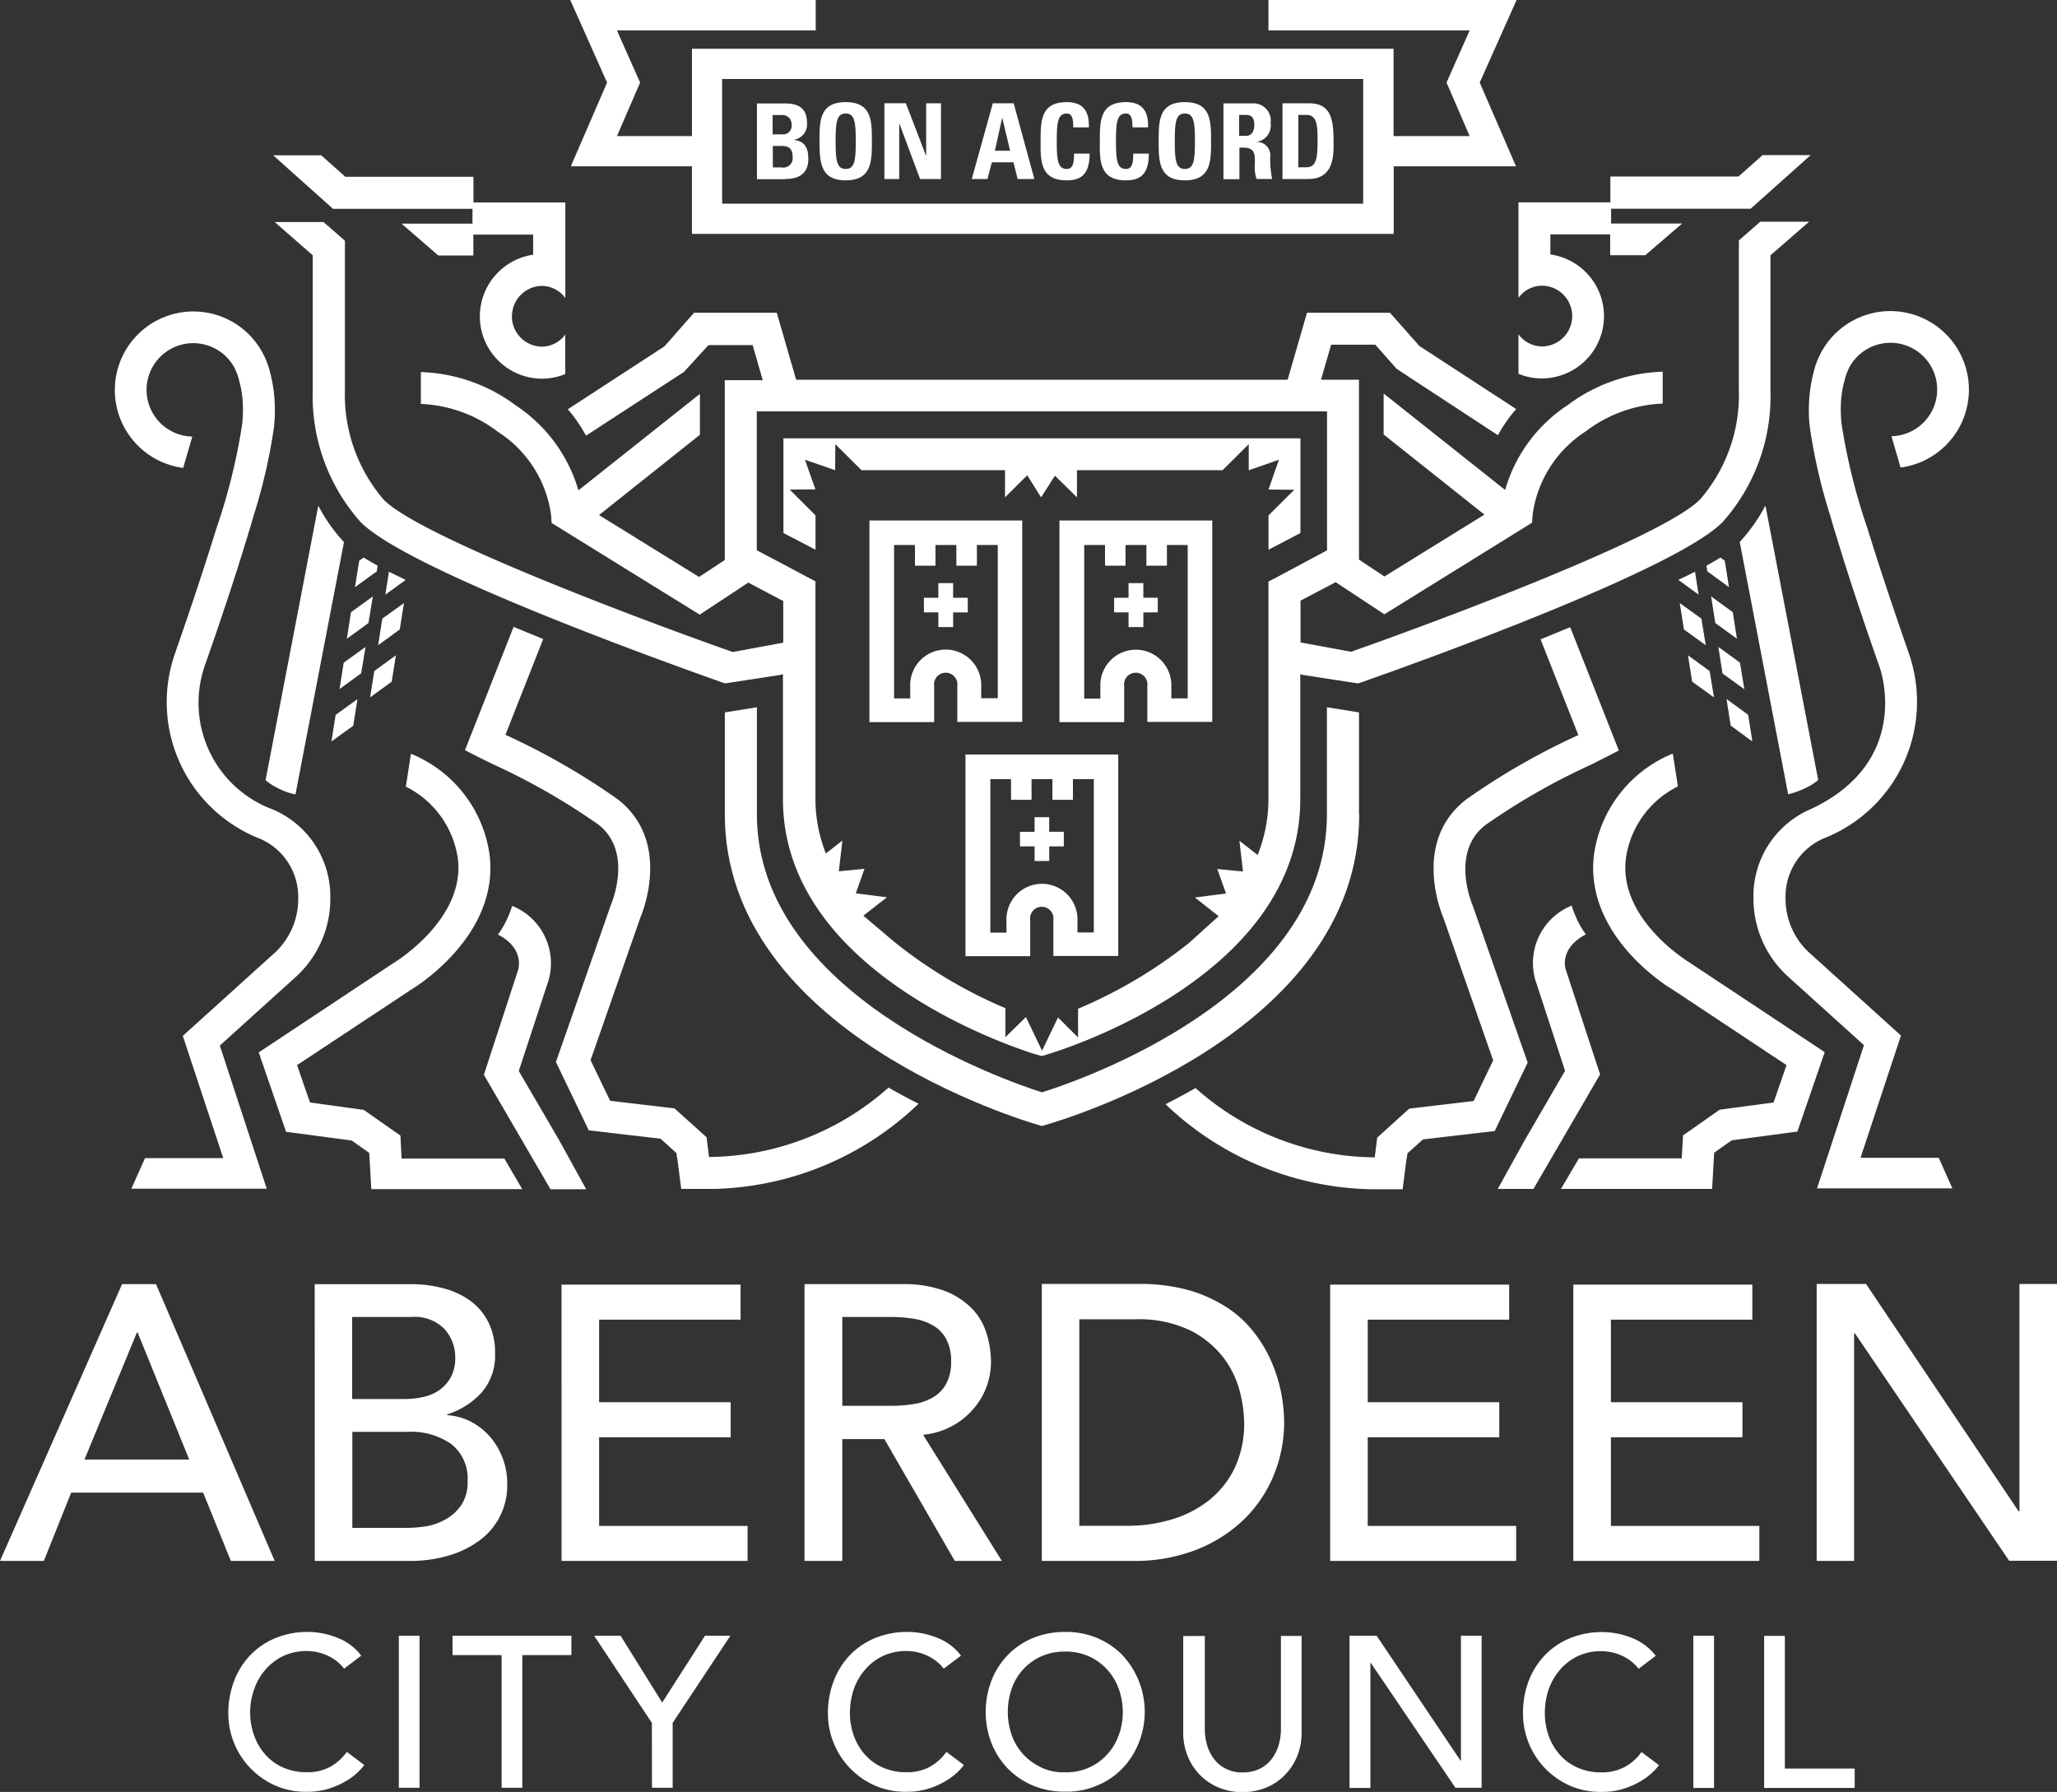
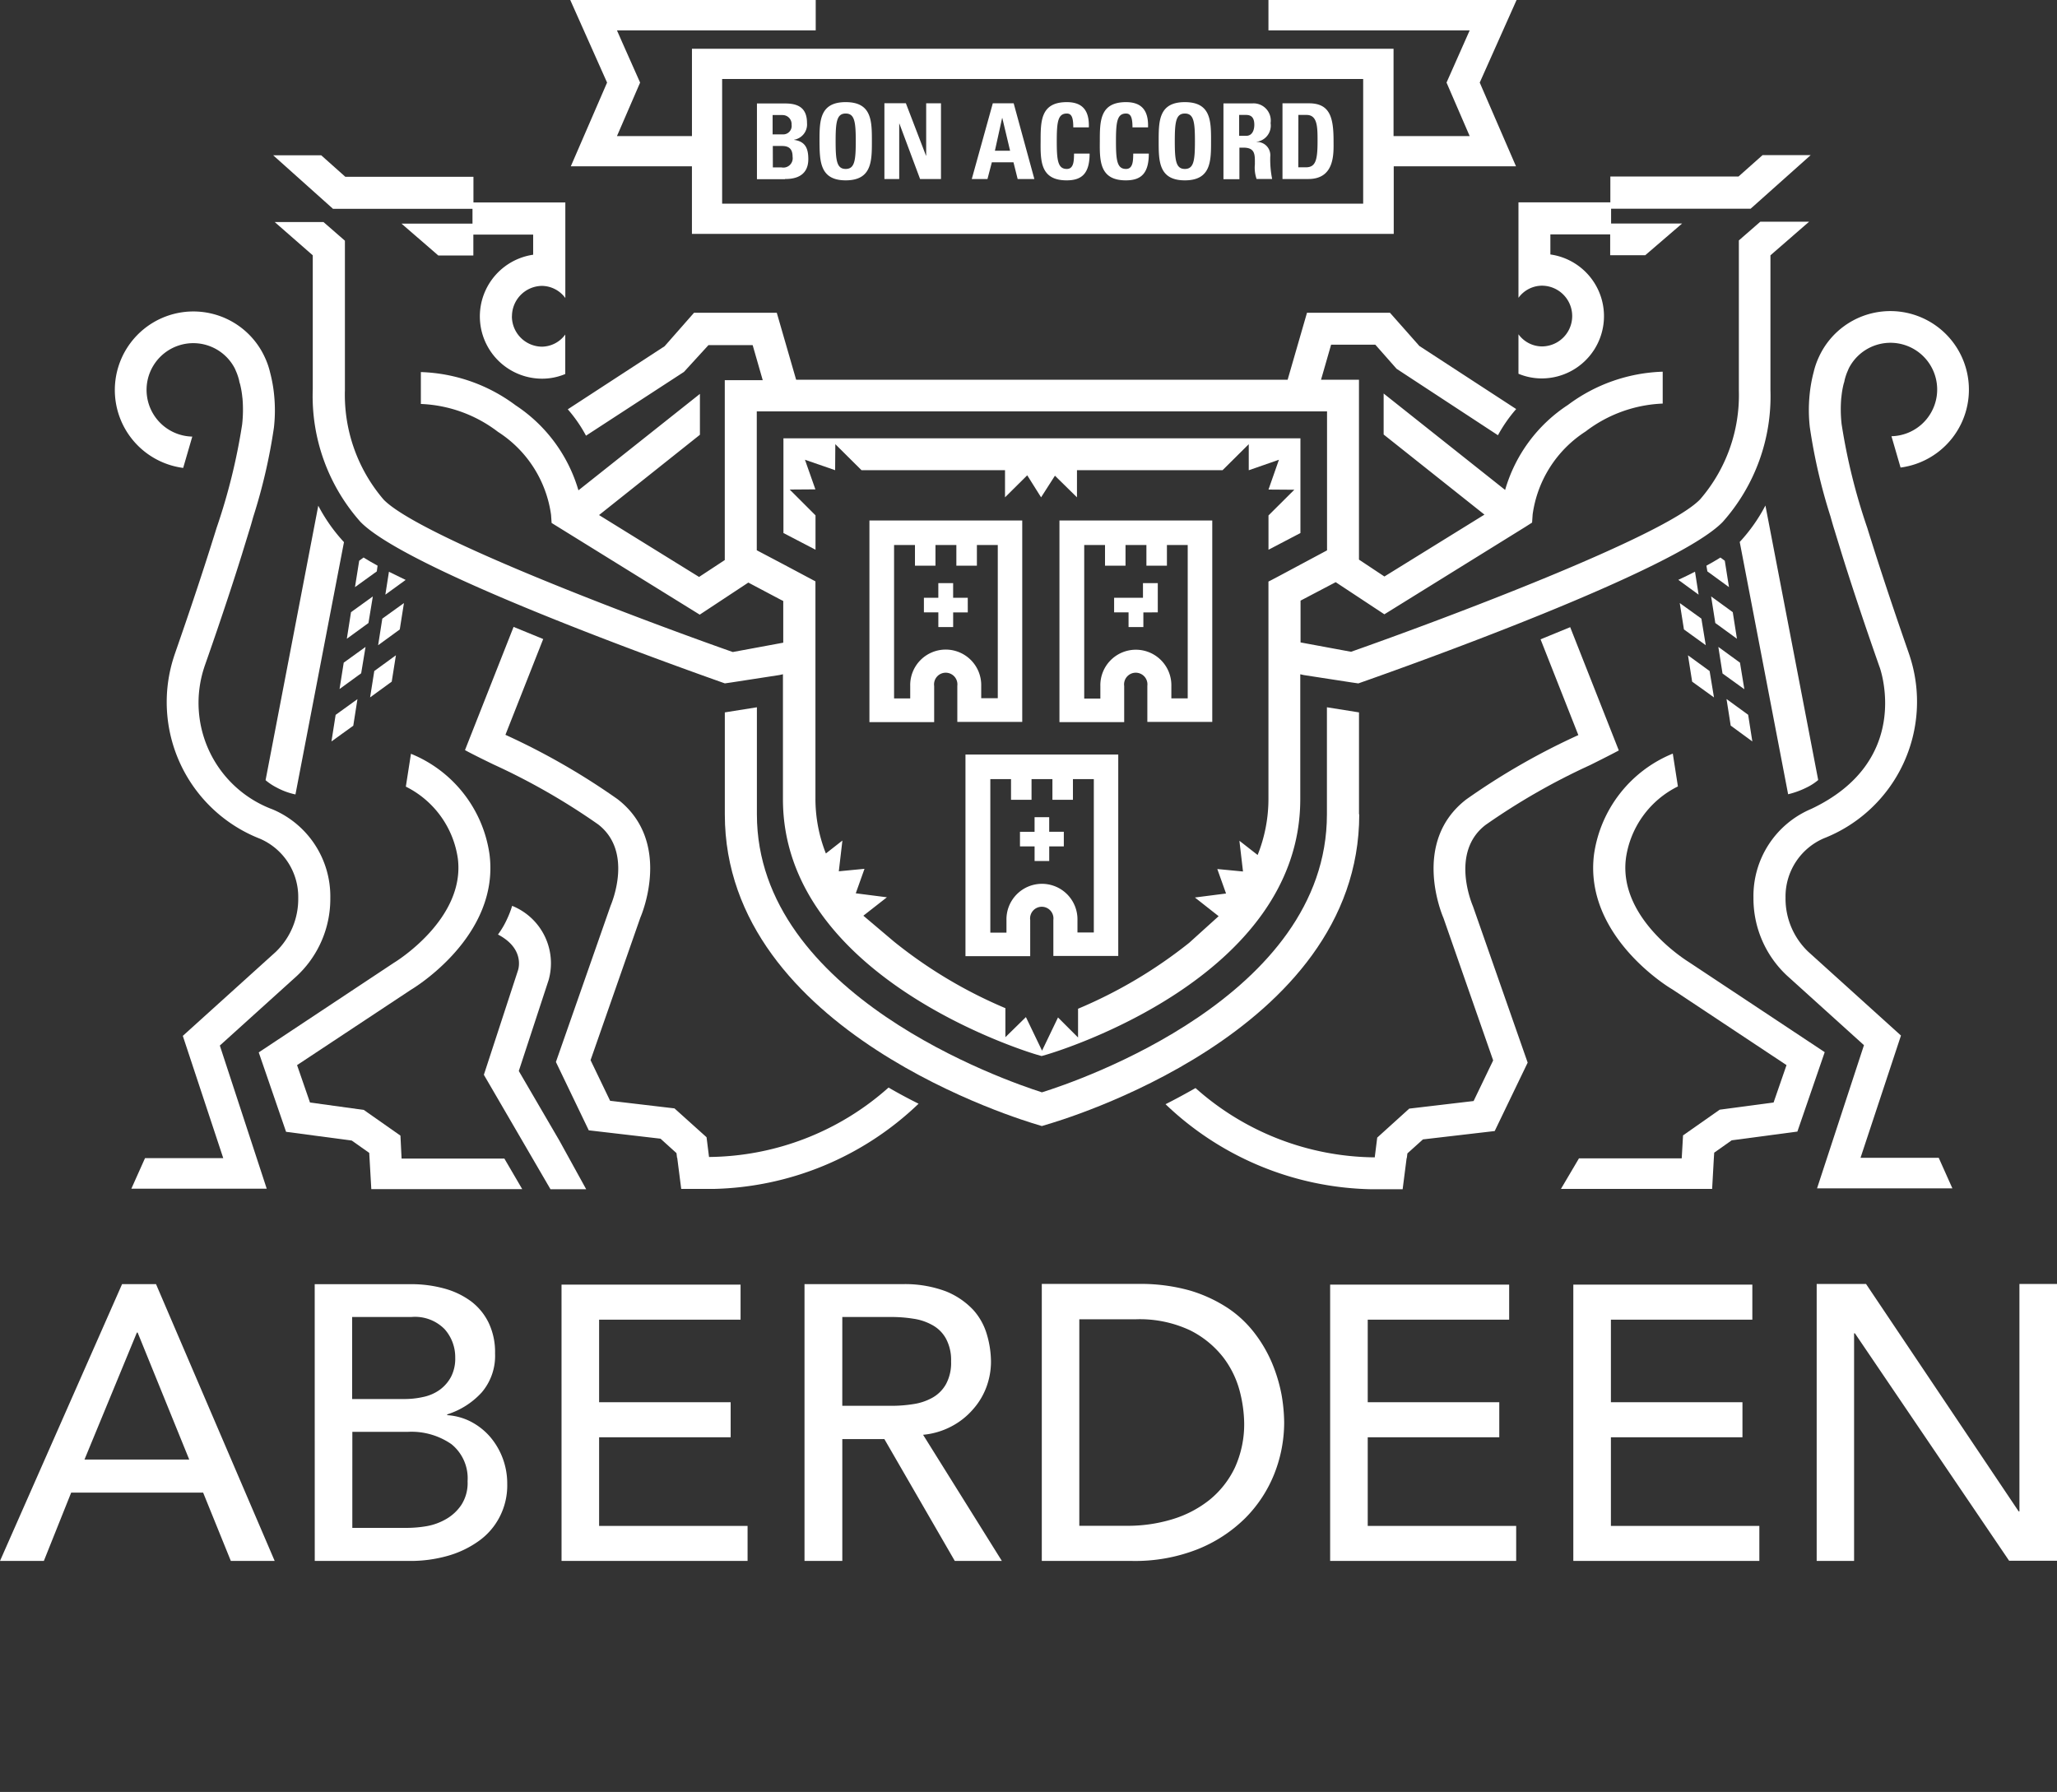
<svg xmlns="http://www.w3.org/2000/svg" id="Group_702" data-name="Group 702" width="88.05" height="76.707" viewBox="0 0 88.05 76.707">
  <rect x="0" y="0" width="88.05" height="76.707" fill="#333333" stroke="none" />
  <defs>
    <clipPath id="clip-path">
      <rect id="Rectangle_953" data-name="Rectangle 953" width="88.05" height="76.707" fill="#fff" />
    </clipPath>
  </defs>
  <g id="Group_701" data-name="Group 701" transform="translate(0 0)" clip-path="url(#clip-path)">
    <path id="Path_694" data-name="Path 694" d="M0,79.494H1.877l1.17-2.925H8.695l1.186,2.925h1.877L6.679,67.646H5.225Zm3.616-4.339,2.243-5.436h.033L8.1,75.154Zm9.857,4.339h4.071a5.819,5.819,0,0,0,1.625-.219,4.259,4.259,0,0,0,1.324-.634,2.873,2.873,0,0,0,.894-1.032,2.929,2.929,0,0,0,.325-1.414,3.073,3.073,0,0,0-.748-2.031,2.814,2.814,0,0,0-.813-.634,2.554,2.554,0,0,0-1.008-.276v-.033a3.365,3.365,0,0,0,1.479-.943,2.41,2.41,0,0,0,.569-1.666,2.909,2.909,0,0,0-.276-1.316,2.54,2.54,0,0,0-.756-.918,3.44,3.44,0,0,0-1.138-.544,5.34,5.34,0,0,0-1.43-.187h-4.12Zm1.609-10.442h2.527a1.773,1.773,0,0,1,1.422.52,1.8,1.8,0,0,1,.455,1.219,1.7,1.7,0,0,1-.179.821,1.652,1.652,0,0,1-.479.553,1.857,1.857,0,0,1-.707.309,3.616,3.616,0,0,1-.853.089H15.073v-3.51Zm0,4.916h2.381a3,3,0,0,1,1.861.528,1.877,1.877,0,0,1,.691,1.585,1.729,1.729,0,0,1-.268,1.016,1.96,1.96,0,0,1-.658.609,2.541,2.541,0,0,1-.829.3,5.1,5.1,0,0,1-.813.073H15.081Zm8.955,5.526H32v-1.5H25.645V74.2h5.631v-1.5H25.645V69.166H31.7v-1.5H24.036Zm10.409,0h1.609V74.277h1.8l3.015,5.217h2.015l-3.372-5.4a3.237,3.237,0,0,0,1.211-.358,3.152,3.152,0,0,0,.918-.723,3.015,3.015,0,0,0,.577-.951,3.127,3.127,0,0,0,.2-1.1,4.168,4.168,0,0,0-.171-1.146,2.69,2.69,0,0,0-.593-1.073,3.289,3.289,0,0,0-1.162-.788,4.978,4.978,0,0,0-1.877-.309H34.437V79.494Zm1.609-10.442h2.113a5.853,5.853,0,0,1,.926.073,2.331,2.331,0,0,1,.821.276,1.459,1.459,0,0,1,.577.577,1.925,1.925,0,0,1,.219.975,1.9,1.9,0,0,1-.219.975,1.513,1.513,0,0,1-.577.577,2.388,2.388,0,0,1-.821.276,5.931,5.931,0,0,1-.926.073H36.054Zm8.532,10.442h3.876a7.284,7.284,0,0,0,2.8-.5,6.127,6.127,0,0,0,2.04-1.333,5.636,5.636,0,0,0,1.243-1.893,6,6,0,0,0,.423-2.2,7.293,7.293,0,0,0-.114-1.2,6.832,6.832,0,0,0-.39-1.308,5.791,5.791,0,0,0-.731-1.276,4.8,4.8,0,0,0-1.154-1.1,6.125,6.125,0,0,0-1.641-.764,7.787,7.787,0,0,0-2.2-.284H44.594V79.494ZM46.195,69.15h2.413a5.068,5.068,0,0,1,2.348.479,4.15,4.15,0,0,1,1.414,1.162,4.105,4.105,0,0,1,.7,1.446,5.8,5.8,0,0,1,.187,1.333,4.489,4.489,0,0,1-.4,1.934,3.978,3.978,0,0,1-1.089,1.381,4.755,4.755,0,0,1-1.6.829,6.547,6.547,0,0,1-1.934.276H46.2V69.15ZM56.937,79.494H64.9v-1.5H58.546V74.2h5.631v-1.5H58.546V69.166H64.6v-1.5H56.937Zm10.409,0h7.963v-1.5H68.955V74.2h5.631v-1.5H68.955V69.166h6.054v-1.5H67.346Zm10.409,0h1.609V69.751H79.4L86,79.485H88.05V67.638H86.442v9.735h-.033l-6.533-9.735H77.763V79.494Z" transform="translate(0 -12.676)" fill="#fff" />
-     <path id="Path_695" data-name="Path 695" d="M17.718,86.986a2.329,2.329,0,0,0-1.016-.764,3.455,3.455,0,0,0-1.268-.252,3.606,3.606,0,0,0-1.381.26,3.165,3.165,0,0,0-1.073.723,3.287,3.287,0,0,0-.7,1.105,3.874,3.874,0,0,0-.252,1.389,3.376,3.376,0,0,0,1.95,3.072,3.234,3.234,0,0,0,1.4.293,3.068,3.068,0,0,0,.991-.146,3.4,3.4,0,0,0,.731-.333,2.538,2.538,0,0,0,.488-.374,2.236,2.236,0,0,0,.26-.293l-.748-.561a2.15,2.15,0,0,1-.715.642,2.019,2.019,0,0,1-.983.228,2.425,2.425,0,0,1-1.024-.2,2.173,2.173,0,0,1-.764-.553,2.472,2.472,0,0,1-.479-.813,2.8,2.8,0,0,1-.171-.975,2.87,2.87,0,0,1,.179-1.032,2.444,2.444,0,0,1,.5-.845,2.322,2.322,0,0,1,.764-.569,2.364,2.364,0,0,1,1-.2,2.09,2.09,0,0,1,.878.2,1.872,1.872,0,0,1,.7.553Zm1.609,5.656h.886V86.133h-.886Zm4.4,0h.886v-5.68h2.1v-.829H21.626v.829h2.1Zm6.436,0h.886V89.862l2.47-3.73H32.434L30.6,88.993l-1.78-2.86H27.688l2.47,3.73Zm13.229-5.656a2.329,2.329,0,0,0-1.016-.764A3.455,3.455,0,0,0,41.1,85.97a3.606,3.606,0,0,0-1.381.26,3.165,3.165,0,0,0-1.073.723,3.287,3.287,0,0,0-.7,1.105,3.874,3.874,0,0,0-.252,1.389,3.376,3.376,0,0,0,1.95,3.072,3.234,3.234,0,0,0,1.4.293,3.068,3.068,0,0,0,.991-.146,3.4,3.4,0,0,0,.731-.333,2.538,2.538,0,0,0,.488-.374,2.236,2.236,0,0,0,.26-.293l-.748-.561a2.15,2.15,0,0,1-.715.642,2.019,2.019,0,0,1-.983.228,2.425,2.425,0,0,1-1.024-.2,2.173,2.173,0,0,1-.764-.553,2.472,2.472,0,0,1-.479-.813,2.793,2.793,0,0,1-.163-.975,3.055,3.055,0,0,1,.171-1.032,2.578,2.578,0,0,1,.5-.845,2.322,2.322,0,0,1,.764-.569,2.364,2.364,0,0,1,1-.2,2.09,2.09,0,0,1,.878.2,1.872,1.872,0,0,1,.7.553Zm5.826,5.558a3.165,3.165,0,0,0,1.073-.723,3.346,3.346,0,0,0,.7-1.081,3.564,3.564,0,0,0-.7-3.787,3.286,3.286,0,0,0-1.073-.723,3.447,3.447,0,0,0-1.373-.26,3.594,3.594,0,0,0-1.373.26,3.165,3.165,0,0,0-1.073.723,3.3,3.3,0,0,0-.7,1.089,3.737,3.737,0,0,0,0,2.7,3.394,3.394,0,0,0,.7,1.081,3.286,3.286,0,0,0,1.073.723,3.447,3.447,0,0,0,1.373.26,3.287,3.287,0,0,0,1.373-.26m-2.381-.772a2.432,2.432,0,0,1-.772-.553,2.465,2.465,0,0,1-.5-.821,3.06,3.06,0,0,1,0-2.015,2.365,2.365,0,0,1,1.268-1.373,2.413,2.413,0,0,1,1.016-.2,2.36,2.36,0,0,1,1.788.756,2.465,2.465,0,0,1,.5.821,2.952,2.952,0,0,1,.179,1.008,2.77,2.77,0,0,1-.179,1.008,2.386,2.386,0,0,1-.5.821,2.312,2.312,0,0,1-.772.553,2.387,2.387,0,0,1-1.016.2,2.294,2.294,0,0,1-1.016-.2m6.07-5.631v4.128a2.625,2.625,0,0,0,.2,1.032,2.417,2.417,0,0,0,1.341,1.333,2.657,2.657,0,0,0,.991.187,2.7,2.7,0,0,0,1-.187,2.348,2.348,0,0,0,.8-.528,2.492,2.492,0,0,0,.536-.8,2.625,2.625,0,0,0,.2-1.032V86.141h-.886v3.99a2.407,2.407,0,0,1-.081.626,1.839,1.839,0,0,1-.276.6,1.484,1.484,0,0,1-.5.447,1.594,1.594,0,0,1-.772.179,1.508,1.508,0,0,1-.772-.179,1.42,1.42,0,0,1-.5-.447,1.839,1.839,0,0,1-.276-.6,2.5,2.5,0,0,1-.081-.626v-3.99Zm7.126,6.5h.886V87.294h.016l3.624,5.347h1.121V86.133H64.79v5.347h-.016l-3.592-5.347H60.021v6.509Zm13.1-5.656a2.376,2.376,0,0,0-1.016-.764,3.455,3.455,0,0,0-1.268-.252,3.606,3.606,0,0,0-1.381.26,3.165,3.165,0,0,0-1.073.723,3.287,3.287,0,0,0-.7,1.105,3.871,3.871,0,0,0-.244,1.389,3.376,3.376,0,0,0,1.95,3.072,3.234,3.234,0,0,0,1.4.293,3.068,3.068,0,0,0,.991-.146,3.4,3.4,0,0,0,.731-.333,2.538,2.538,0,0,0,.488-.374,2.236,2.236,0,0,0,.26-.293l-.748-.561a2.1,2.1,0,0,1-.723.642,2.019,2.019,0,0,1-.983.228,2.425,2.425,0,0,1-1.024-.2,2.173,2.173,0,0,1-.764-.553,2.472,2.472,0,0,1-.479-.813,2.793,2.793,0,0,1-.163-.975,3.056,3.056,0,0,1,.171-1.032,2.578,2.578,0,0,1,.5-.845,2.322,2.322,0,0,1,.764-.569,2.364,2.364,0,0,1,1-.2,2.09,2.09,0,0,1,.878.2,1.872,1.872,0,0,1,.7.553Zm1.609,5.656h.886V86.133h-.886Zm3.031,0h3.876v-.829h-2.99v-5.68h-.886Z" transform="translate(-2.255 -16.113)" fill="#fff" />
    <path id="Path_696" data-name="Path 696" d="M63.989,8.719H36.541V3.38H63.981V8.719ZM68.54,1.3l-.991,2.235.991,2.291H65.281V2.088H35.249V5.826h-3.21l.991-2.291L32.25,1.78,32.039,1.3h8.508V0H30.04l1.576,3.535L30.064,7.118h5.184v2.893H65.289V7.118h5.233L68.97,3.535,70.547,0H59.926V1.3Z" transform="translate(-5.63 0)" fill="#fff" />
    <path id="Path_697" data-name="Path 697" d="M40.553,7.257h.4c.341,0,.447.179.447.463a.4.4,0,0,1-.471.455h-.374Zm0-1.324h.414a.387.387,0,0,1,.39.414A.362.362,0,0,1,41,6.761h-.455V5.933Zm.52,2.738c.284,0,1-.033,1-.853,0-.447-.122-.756-.609-.821V6.989a.664.664,0,0,0,.553-.715c0-.691-.431-.837-.943-.837h-1.2V8.679h1.2Zm2.6-.431c-.382,0-.431-.358-.431-1.186s.049-1.186.431-1.186.431.358.431,1.186-.049,1.186-.431,1.186m0,.488c1.121,0,1.121-.829,1.121-1.674,0-.861,0-1.674-1.121-1.674s-1.121.813-1.121,1.674c.008.845.008,1.674,1.121,1.674m2.291-.057V6.3h.008l.886,2.373h.894V5.429h-.634V7.671H47.11l-.861-2.243H45.33V8.671h.634m3.778,0,.187-.715h.926l.179.715h.715l-.886-3.242H49.97l-.9,3.242ZM50.71,7.46h-.65l.309-1.4h.008Zm2.421,1.268c.634,0,.983-.276.983-1.146h-.666c-.008.26.008.658-.309.658-.382,0-.431-.358-.431-1.186s.049-1.186.431-1.186c.2,0,.276.163.276.593h.666c.024-.7-.252-1.081-.943-1.081-1.121,0-1.121.813-1.121,1.674-.008.845-.008,1.674,1.113,1.674m2.535,0c.634,0,.983-.276.983-1.146h-.666c-.008.26.008.658-.309.658-.382,0-.431-.358-.431-1.186s.049-1.186.431-1.186c.2,0,.276.163.276.593h.666c.024-.7-.252-1.081-.943-1.081-1.121,0-1.121.813-1.121,1.674-.008.845-.008,1.674,1.113,1.674m2.527-.488c-.382,0-.431-.358-.431-1.186s.049-1.186.431-1.186.431.358.431,1.186-.049,1.186-.431,1.186m0,.488c1.121,0,1.121-.829,1.121-1.674,0-.861,0-1.674-1.121-1.674s-1.121.813-1.121,1.674c0,.845,0,1.674,1.121,1.674m2.324-2.8h.3c.219,0,.349.114.349.423,0,.2-.073.471-.349.471h-.3Zm0,1.4H60.7c.52,0,.488.325.488.715a1.476,1.476,0,0,0,.073.626h.666a4.276,4.276,0,0,1-.081-.951.569.569,0,0,0-.585-.634V7.078a.7.7,0,0,0,.6-.8.738.738,0,0,0-.764-.845H59.843V8.679h.683V7.33Zm2.535-1.4H63.4c.471,0,.471.528.471,1.121,0,.813-.081,1.121-.5,1.121h-.325ZM62.37,8.671h1.105c1.162,0,1.081-1.138,1.081-1.641,0-1.008-.163-1.6-1.056-1.6H62.37Z" transform="translate(-7.473 -1.008)" fill="#fff" />
    <path id="Path_698" data-name="Path 698" d="M51.285,35.026h-.7V34.5a1.52,1.52,0,1,0-3.039.008v.528h-.691V28.468h.894v.886h.878v-.886h.894v.886H50.4v-.886h.894v6.557Zm1.056,1.024V27.42H45.8v8.63h2.771V34.506a.5.5,0,1,1,.991-.008v1.544h2.779Z" transform="translate(-8.584 -5.139)" fill="#fff" />
    <path id="Path_699" data-name="Path 699" d="M50.547,31.346h-.626V30.72h-.634v.626H48.67v.626h.618V32.6h.634v-.626h.626Z" transform="translate(-9.122 -5.758)" fill="#fff" />
-     <path id="Path_700" data-name="Path 700" d="M60.559,31.971v-.626h-.618V30.72h-.634v.626H58.69v.626h.618V32.6h.634v-.626Z" transform="translate(-11 -5.758)" fill="#fff" />
+     <path id="Path_700" data-name="Path 700" d="M60.559,31.971v-.626V30.72h-.634v.626H58.69v.626h.618V32.6h.634v-.626Z" transform="translate(-11 -5.758)" fill="#fff" />
    <path id="Path_701" data-name="Path 701" d="M56.866,28.468h.894v.886h.878v-.886h.894v.886h.878v-.886H61.3v6.566h-.7v-.528a1.52,1.52,0,1,0-3.039.008v.528h-.691V28.468Zm5.485,7.581V27.42H55.81v8.63h2.771V34.506a.5.5,0,1,1,.991-.008v1.544h2.779Z" transform="translate(-10.46 -5.139)" fill="#fff" />
    <path id="Path_702" data-name="Path 702" d="M63.4,27.145V23.09H41.27v4.055l1.373.715V26.389l-1.105-1.105,1.1-.008-.447-1.268,1.292.447.008-1.113,1.121,1.113h6.143v1.162l.951-.943.593.943.593-.926.943.926V24.455h6.232l1.121-1.113v1.113h.008l1.284-.447-.447,1.276,1.105.008-1.105,1.1V27.86Z" transform="translate(-7.735 -4.328)" fill="#fff" />
    <path id="Path_703" data-name="Path 703" d="M51.916,40.8h.894v.886h.878V40.8h.894v.886h.878V40.8h.894v6.566h-.7v-.528a1.52,1.52,0,1,0-3.039.008v.528h-.691V40.8ZM57.4,48.38V39.75H50.86v8.63h2.771V46.836a.5.5,0,1,1,.991-.008v1.544H57.4Z" transform="translate(-9.533 -7.45)" fill="#fff" />
    <path id="Path_704" data-name="Path 704" d="M55.607,44.3v-.626h-.626V43.05h-.626v.626H53.73V44.3h.626v.626h.626V44.3Z" transform="translate(-10.07 -8.069)" fill="#fff" />
    <path id="Path_705" data-name="Path 705" d="M24.612,15.071a1.3,1.3,0,0,1,1.284-1.3,1.254,1.254,0,0,1,1,.52V10.2H22.963V9.1H17.478L16.446,8.18H14.39l2.56,2.291h5.972v.634H19.883l1.576,1.365h1.5v-.894h2.56v.861a2.667,2.667,0,0,0,.374,5.306,2.554,2.554,0,0,0,1-.2v-1.69a1.254,1.254,0,0,1-1,.52,1.3,1.3,0,0,1-1.284-1.3" transform="translate(-2.697 -1.533)" fill="#fff" />
    <path id="Path_706" data-name="Path 706" d="M92.5,8.17H90.44l-1.032.918H83.923v1.105H79.99v4.087a1.254,1.254,0,0,1,1-.52,1.3,1.3,0,0,1,0,2.6,1.254,1.254,0,0,1-1-.52v1.69a2.584,2.584,0,0,0,1,.2,2.666,2.666,0,0,0,.366-5.306v-.861h2.56v.894h1.5L86.994,11.1H83.955v-.634h5.972Z" transform="translate(-14.992 -1.531)" fill="#fff" />
    <path id="Path_707" data-name="Path 707" d="M80.8,38.314l-2.08-5.274-1.268.52,1.617,4.1a29.417,29.417,0,0,0-4.8,2.755c-2.356,1.82-1.032,4.94-.975,5.07l2.129,6.1-.837,1.739-2.755.325L70.46,54.89l-.106.845a11.659,11.659,0,0,1-7.671-2.966c-.431.244-.861.479-1.284.691a13.093,13.093,0,0,0,8.784,3.64h1.365l.171-1.333h.008l.024-.2.666-.6,3.072-.358L76.9,51.68l-2.34-6.687c-.057-.138-.975-2.324.536-3.486a28.273,28.273,0,0,1,4.469-2.56c.016-.008.886-.439,1.243-.634" transform="translate(-11.508 -6.193)" fill="#fff" />
    <path id="Path_708" data-name="Path 708" d="M42.627,52.741a11.693,11.693,0,0,1-7.687,2.974l-.106-.845-1.373-1.235-2.755-.325-.837-1.739L32,45.469c.057-.13,1.381-3.25-.975-5.07a29.7,29.7,0,0,0-4.8-2.755l1.617-4.1-1.268-.52-2.08,5.274c.358.2,1.227.618,1.227.618a28.344,28.344,0,0,1,4.469,2.56c1.511,1.162.593,3.348.536,3.486l-2.34,6.687,1.406,2.925,3.072.358.683.618.024.2h.008l.171,1.333H35.11a13.087,13.087,0,0,0,8.8-3.648c-.423-.211-.853-.439-1.284-.691" transform="translate(-4.59 -6.189)" fill="#fff" />
-     <path id="Path_709" data-name="Path 709" d="M82.67,48.937a3.7,3.7,0,0,1-.406-.7,3.925,3.925,0,0,1-.2-.528,2.645,2.645,0,0,0-1.56,3.169l1.276,3.9-1.731,2.982L78.9,59.834h1.528l2.852-4.9L81.809,50.44c-.016-.033-.284-.9.861-1.5" transform="translate(-14.788 -8.942)" fill="#fff" />
    <path id="Path_710" data-name="Path 710" d="M95.006,38.38,92.747,26.63a7.175,7.175,0,0,1-1.1,1.56l2.072,10.8a3.684,3.684,0,0,0,.8-.293,2.3,2.3,0,0,0,.488-.317" transform="translate(-17.178 -4.991)" fill="#fff" />
    <path id="Path_711" data-name="Path 711" d="M85.009,44.185a4.068,4.068,0,0,1,2.226-3.08L87.016,39.7a5.5,5.5,0,0,0-3.372,4.315c-.439,3.486,3.21,5.7,3.34,5.769l4.9,3.25-.553,1.6-2.308.309-1.568,1.1-.057.983H83l-.772,1.308H88.7l.073-1.308.016-.244.748-.528,2.812-.374,1.17-3.4L87.7,48.622c-.008-.008-3.023-1.828-2.69-4.437" transform="translate(-15.412 -7.441)" fill="#fff" />
    <path id="Path_712" data-name="Path 712" d="M15.824,54.637l-.553-1.6,4.875-3.226c.154-.089,3.8-2.308,3.364-5.786a5.477,5.477,0,0,0-3.364-4.315l-.219,1.406a4.084,4.084,0,0,1,2.226,3.08c.325,2.592-2.681,4.429-2.738,4.461L13.63,52.492l1.17,3.4,2.812.374.748.528.089,1.552h6.46l-.764-1.308h-4.4l-.049-.983-1.568-1.1Z" transform="translate(-2.555 -7.443)" fill="#fff" />
    <path id="Path_713" data-name="Path 713" d="M28.724,57.772l-1.739-2.982L28.261,50.9A2.649,2.649,0,0,0,26.7,47.72a3.926,3.926,0,0,1-.2.528,3.7,3.7,0,0,1-.406.7c1.073.561.91,1.357.861,1.52L25.49,54.952l2.852,4.9H29.87Z" transform="translate(-4.778 -8.944)" fill="#fff" />
    <path id="Path_714" data-name="Path 714" d="M17.346,28.2a7.175,7.175,0,0,1-1.1-1.56L13.99,38.39a2.432,2.432,0,0,0,.479.317,2.968,2.968,0,0,0,.8.293Z" transform="translate(-2.622 -4.993)" fill="#fff" />
    <path id="Path_715" data-name="Path 715" d="M58.381,26.355h0l-.934.5-.325.171-.114.057v9.3a6.469,6.469,0,0,1-.463,2.405l-.78-.609.154,1.316-1.1-.106.374,1.048-1.333.171,1.016.8L53.612,42.55a20.117,20.117,0,0,1-4.754,2.82V46.6L48,45.743l-.683,1.422-.691-1.438-.878.861V45.345A19.9,19.9,0,0,1,40.984,42.5l-1.316-1.113,1.008-.788-1.333-.171.374-1.048-1.1.106.154-1.316-.707.553a6.358,6.358,0,0,1-.447-2.348v-9.3l-1.373-.731-1.138-.6V19.8h24.41v5.948ZM80.15,11.68H78.062l-.918.8v6.436a6.815,6.815,0,0,1-1.658,4.648c-1.528,1.585-10.97,5.127-14.943,6.525l-2.161-.4V27.9l1.5-.788h.008l2.08,1.373L68,24.746l.293-.187.024-.349a5.041,5.041,0,0,1,2.267-3.551,5.8,5.8,0,0,1,3.3-1.194V18.1a7.139,7.139,0,0,0-4.055,1.422,6.492,6.492,0,0,0-2.69,3.64l-5.2-4.128v1.755l4.315,3.429-4.282,2.649-1.089-.723v-7.7H59.259l.431-1.5h1.893l.91,1.032,4.339,2.844a6.226,6.226,0,0,1,.78-1.121l-4.144-2.7-1.259-1.422H58.658l-.829,2.868H36.791l-.829-2.868H32.42L31.16,17.01l-4.144,2.7a6,6,0,0,1,.78,1.129l4.193-2.73,1.048-1.146h1.893l.431,1.5H33.736v7.7l-1.1.723-4.282-2.649L32.672,20.8V19.05l-5.2,4.128a6.557,6.557,0,0,0-2.69-3.64,7.139,7.139,0,0,0-4.055-1.422v1.365a5.8,5.8,0,0,1,3.3,1.194A5.034,5.034,0,0,1,26.3,24.226l.024.349L32.664,28.5l2.08-1.373,1.381.731.114.057V29.7l-2.161.4C30.1,28.7,20.662,25.152,19.134,23.576a6.891,6.891,0,0,1-1.658-4.689V12.493l-.918-.8H14.47L16.1,13.118v5.729a8.107,8.107,0,0,0,2.04,5.68c2.007,2.072,13.416,6.143,15.6,6.915l.284-.041,2.056-.317.146-.033V36.4c0,7.622,10.425,10.807,10.872,10.937l.2.057.2-.057c.447-.13,10.872-3.267,10.872-10.937V31.052l.146.033,2.056.317.284.041c2.178-.764,13.594-4.835,15.6-6.915a8.086,8.086,0,0,0,2.04-5.639V13.118Z" transform="translate(-2.712 -2.189)" fill="#fff" />
    <path id="Path_716" data-name="Path 716" d="M65.326,41.843V37.479l-1.373-.219v4.583c0,7.793-10.645,11.417-12.2,11.9-1.56-.5-12.2-4.168-12.2-11.9V37.26l-1.373.219v4.364c0,9.345,12.839,13.123,13.383,13.286l.187.057.187-.057c.561-.163,13.4-3.884,13.4-13.286" transform="translate(-7.154 -6.984)" fill="#fff" />
    <path id="Path_717" data-name="Path 717" d="M18.573,36.83l-.934.674-.179,1.138.934-.674Z" transform="translate(-3.272 -6.903)" fill="#fff" />
    <path id="Path_718" data-name="Path 718" d="M20.6,34.52l-.926.674-.179,1.129.926-.674Z" transform="translate(-3.653 -6.47)" fill="#fff" />
    <path id="Path_719" data-name="Path 719" d="M21.025,31.77l-.926.666-.179,1.138.926-.674Z" transform="translate(-3.734 -5.955)" fill="#fff" />
    <path id="Path_720" data-name="Path 720" d="M21.169,30.469c-.252-.122-.488-.236-.715-.349L20.3,31.1Z" transform="translate(-3.805 -5.645)" fill="#fff" />
    <path id="Path_721" data-name="Path 721" d="M19.667,29.719c-.219-.122-.423-.236-.6-.349l-.187.138L18.7,30.638l.934-.674Z" transform="translate(-3.505 -5.505)" fill="#fff" />
    <path id="Path_722" data-name="Path 722" d="M19.383,31.42l-.934.674-.179,1.138.926-.674Z" transform="translate(-3.424 -5.889)" fill="#fff" />
    <path id="Path_723" data-name="Path 723" d="M19,34.08l-.934.674-.179,1.129.926-.674Z" transform="translate(-3.353 -6.388)" fill="#fff" />
    <path id="Path_724" data-name="Path 724" d="M92.055,38.642,91.876,37.5l-.926-.674.179,1.138Z" transform="translate(-17.046 -6.903)" fill="#fff" />
    <path id="Path_725" data-name="Path 725" d="M91.633,35.892l-.187-1.138-.926-.674.179,1.138Z" transform="translate(-16.966 -6.388)" fill="#fff" />
    <path id="Path_726" data-name="Path 726" d="M91.245,33.232l-.179-1.138-.926-.674.179,1.138Z" transform="translate(-16.895 -5.889)" fill="#fff" />
    <path id="Path_727" data-name="Path 727" d="M90.857,30.638l-.179-1.129-.187-.138c-.179.114-.382.228-.6.349l.041.244Z" transform="translate(-16.848 -5.505)" fill="#fff" />
    <path id="Path_728" data-name="Path 728" d="M89.279,31.1l-.154-.983c-.228.114-.463.236-.715.349Z" transform="translate(-16.57 -5.645)" fill="#fff" />
    <path id="Path_729" data-name="Path 729" d="M89.6,33.574l-.187-1.138-.926-.666.179,1.129Z" transform="translate(-16.585 -5.955)" fill="#fff" />
    <path id="Path_730" data-name="Path 730" d="M90.033,36.324l-.187-1.129-.926-.674.179,1.129Z" transform="translate(-16.666 -6.47)" fill="#fff" />
    <rect id="Rectangle_952" data-name="Rectangle 952" width="0.293" height="0.293" transform="translate(10.767 16.552)" fill="#fff" />
    <path id="Path_731" data-name="Path 731" d="M9.877,31.638c.057-.171.853-2.4,1.609-4.819.106-.349.211-.683.309-1.008.065-.2.122-.406.179-.609a23.885,23.885,0,0,0,.886-3.827,6.574,6.574,0,0,0,.008-1.389,6.042,6.042,0,0,0-.171-.959,3.326,3.326,0,0,0-.228-.658,3.363,3.363,0,1,0-3.494,4.737l.39-1.341a2,2,0,1,1,1.82-2.917c.024.049.065.154.081.187a2.678,2.678,0,0,1,.1.309c0,.016.008.024.008.041a.677.677,0,0,0,.033.122,3.754,3.754,0,0,1,.1.577l.008.057a5.726,5.726,0,0,1-.016,1.105,25.767,25.767,0,0,1-1.1,4.445c-.073.244-.154.488-.219.7-.772,2.446-1.585,4.729-1.593,4.77a6.281,6.281,0,0,0,3.673,7.817A2.713,2.713,0,0,1,13.9,41.519a3.14,3.14,0,0,1-.967,2.308L8.959,47.418l1.731,5.233H7.342l-.585,1.308h5.794l-2.007-6.127,3.291-2.974a4.514,4.514,0,0,0,1.438-3.34,4.043,4.043,0,0,0-2.47-3.795,4.864,4.864,0,0,1-2.925-6.086" transform="translate(-1.134 -3.076)" fill="#fff" />
    <path id="Path_732" data-name="Path 732" d="M97.765,31.618c-.057-.171-.853-2.4-1.609-4.819-.106-.349-.211-.683-.309-1.008-.065-.2-.122-.406-.179-.609a23.885,23.885,0,0,1-.886-3.827,6.573,6.573,0,0,1-.008-1.389,6.041,6.041,0,0,1,.171-.959,3.326,3.326,0,0,1,.228-.658,3.363,3.363,0,1,1,3.494,4.737l-.39-1.341a2,2,0,1,0-1.82-2.917c-.024.049-.065.154-.081.187a2.678,2.678,0,0,0-.1.309c0,.016-.008.024-.008.041a.678.678,0,0,1-.033.122,3.753,3.753,0,0,0-.1.577l-.008.057a5.726,5.726,0,0,0,.016,1.105,25.766,25.766,0,0,0,1.1,4.445c.073.244.154.488.219.7.772,2.446,1.585,4.729,1.593,4.77a6.281,6.281,0,0,1-3.673,7.817A2.713,2.713,0,0,0,93.743,41.5a3.14,3.14,0,0,0,.967,2.308L98.684,47.4l-1.731,5.233H100.3l.585,1.308H95.092L97.1,47.812l-3.291-2.974A4.514,4.514,0,0,1,92.37,41.5,4.043,4.043,0,0,1,94.84,37.7c4.315-2.04,2.99-5.916,2.925-6.086" transform="translate(-17.313 -3.072)" fill="#fff" />
  </g>
</svg>